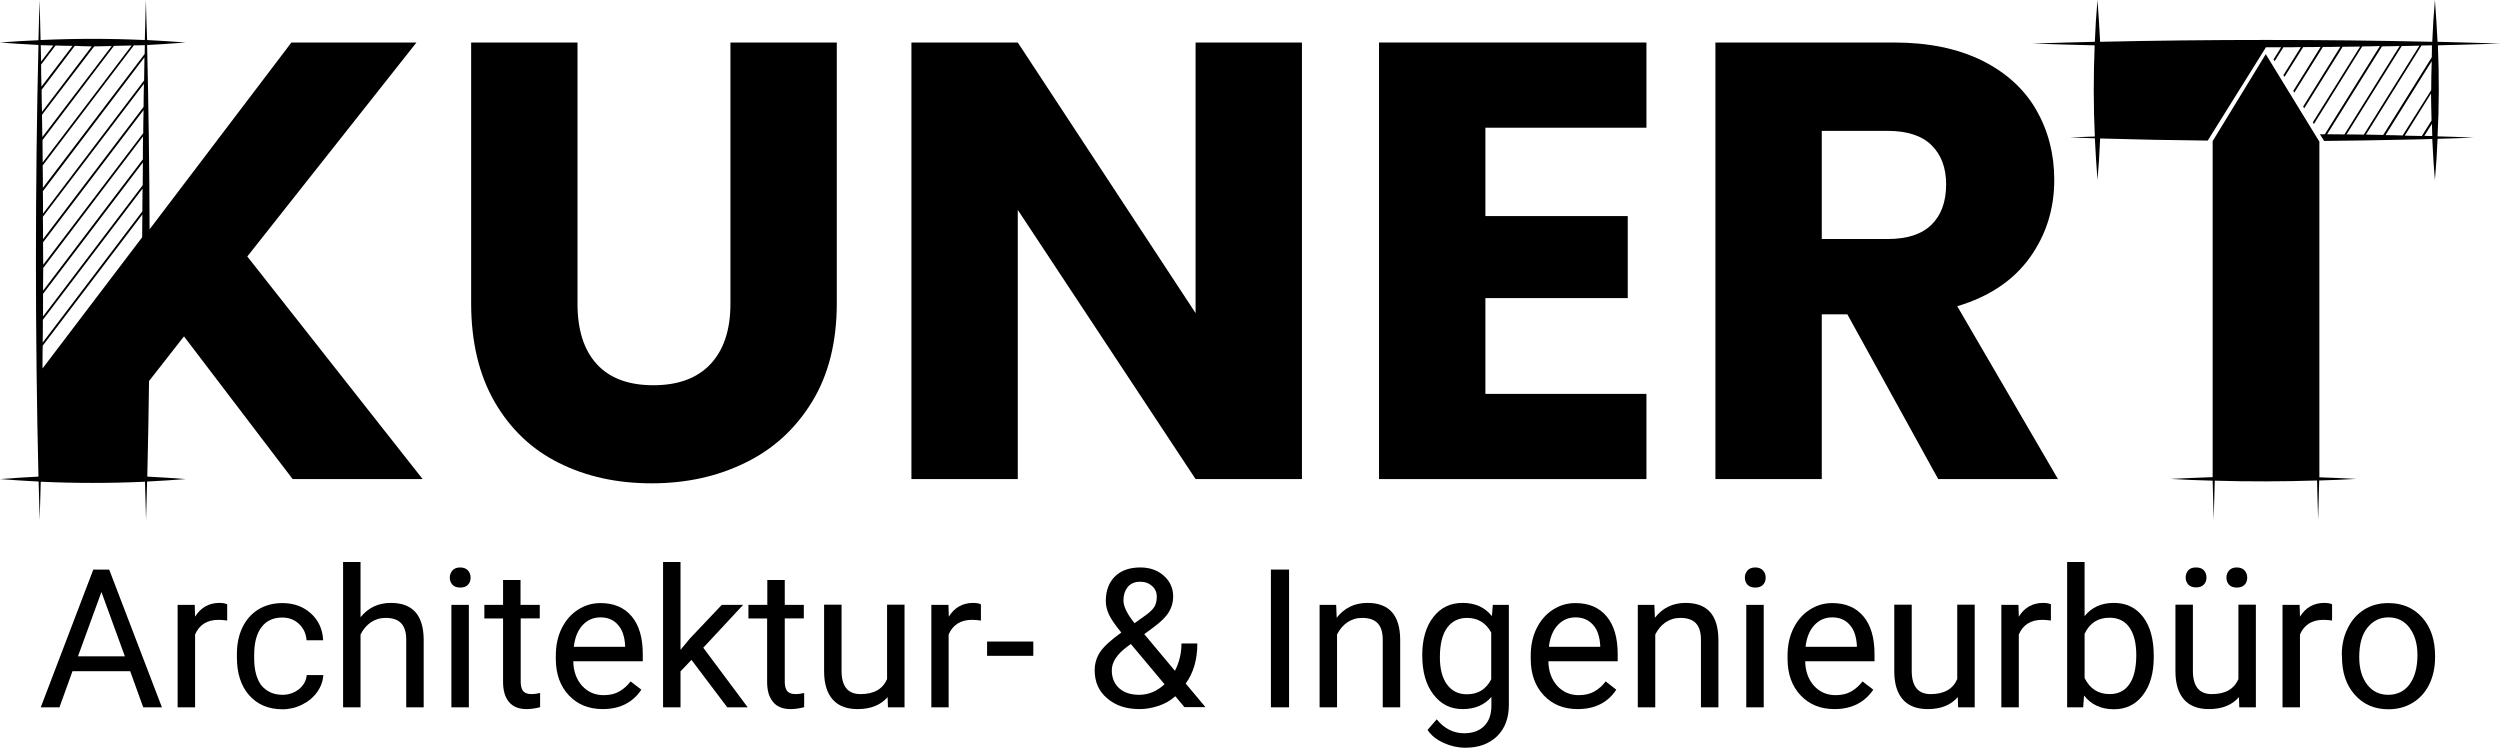
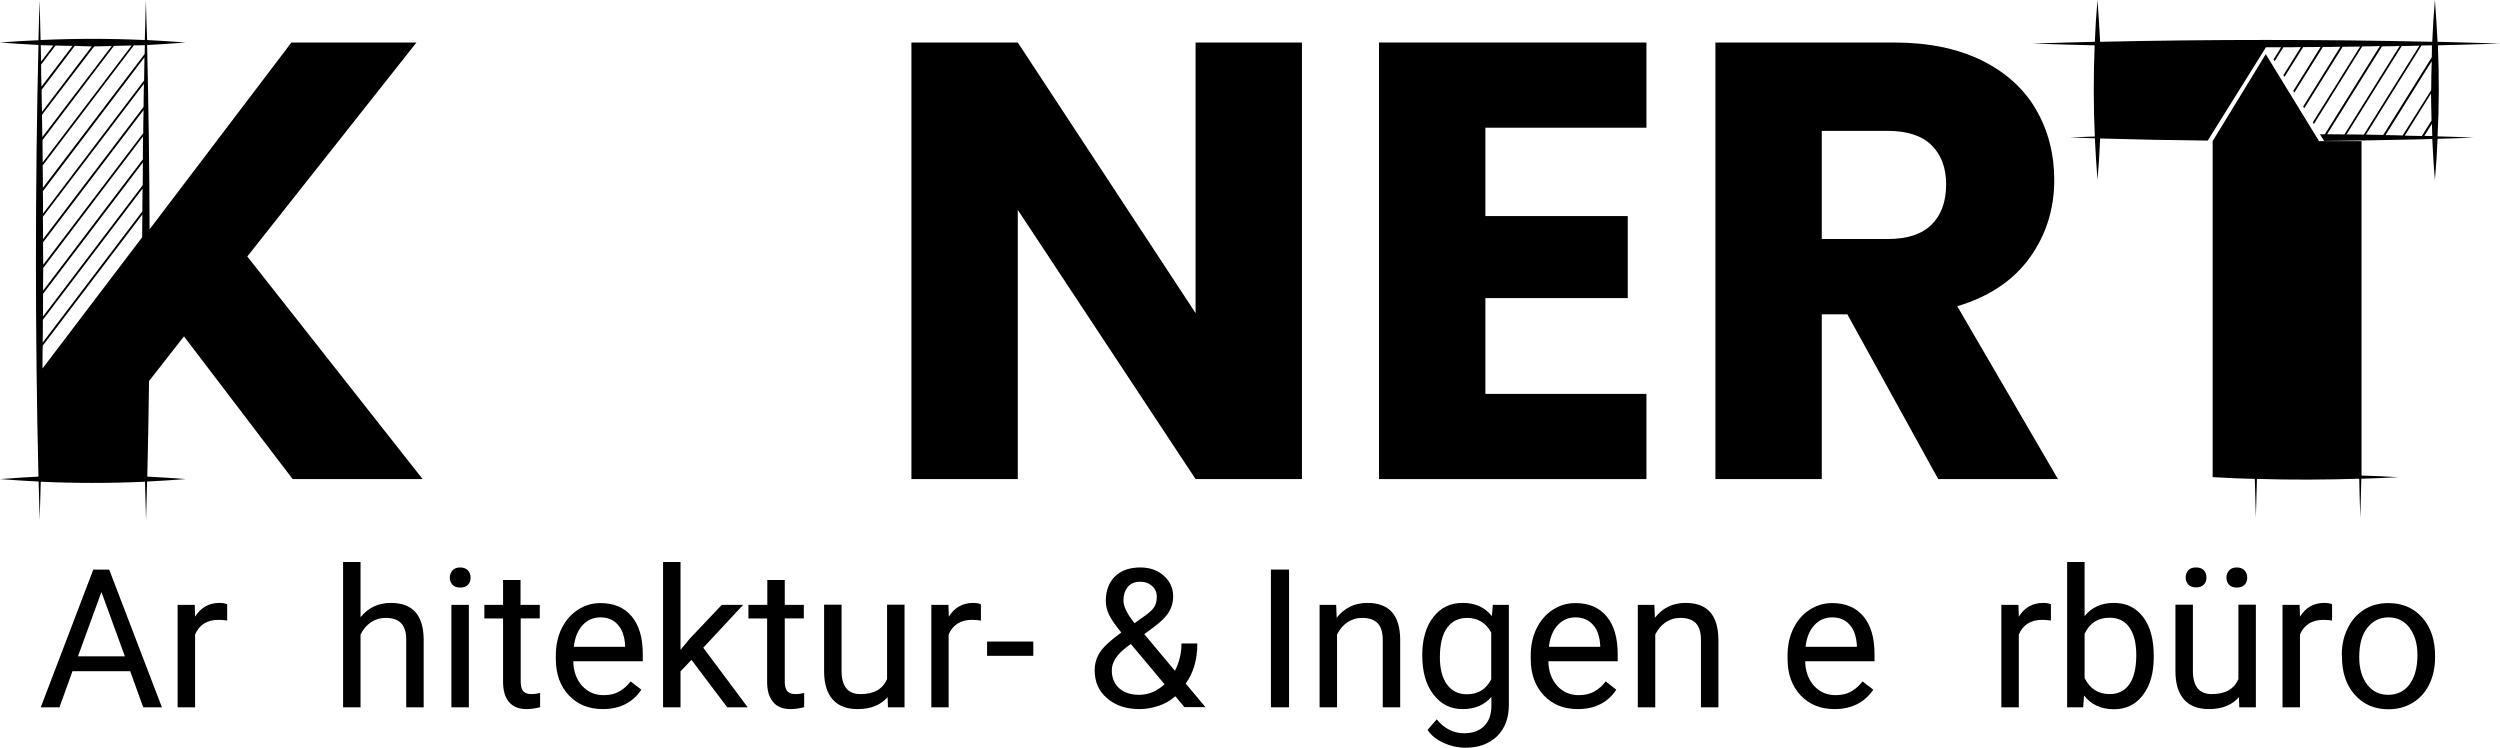
<svg xmlns="http://www.w3.org/2000/svg" id="Ebene_1" x="0px" y="0px" viewBox="0 0 1417.3 423.8" style="enable-background:new 0 0 1417.3 423.8;" xml:space="preserve">
  <style type="text/css">	.st0{fill:none;stroke:#000000;stroke-width:0.125;}	.st1{fill:none;stroke:#000000;stroke-width:0.25;}</style>
  <g>
    <g>
      <path d="M73.8,380.5H41.1L33.7,401H23.1l29.8-78.1h9L91.8,401H81.2L73.8,380.5z M44.2,372.1h26.6l-13.3-36.5L44.2,372.1z" />
      <path d="M128.8,351.8c-1.5-0.2-3.1-0.4-4.9-0.4c-6.5,0-10.9,2.8-13.3,8.3V401h-9.9v-58.1h9.7l0.2,6.7c3.2-5.2,7.9-7.8,13.8-7.8   c1.9,0,3.4,0.3,4.4,0.8V351.8z" />
-       <path d="M160.2,393.9c3.5,0,6.6-1.1,9.3-3.2c2.6-2.1,4.1-4.8,4.4-8h9.4c-0.2,3.3-1.3,6.5-3.4,9.5c-2.1,3-4.9,5.4-8.5,7.2   c-3.5,1.8-7.3,2.7-11.2,2.7c-7.9,0-14.2-2.6-18.9-7.9c-4.7-5.3-7-12.5-7-21.6v-1.7c0-5.7,1-10.7,3.1-15.1   c2.1-4.4,5.1-7.8,8.9-10.2c3.9-2.4,8.5-3.7,13.8-3.7c6.5,0,11.9,2,16.2,5.9c4.3,3.9,6.6,9,6.9,15.2h-9.4c-0.3-3.8-1.7-6.8-4.3-9.3   c-2.6-2.4-5.7-3.6-9.5-3.6c-5,0-9,1.8-11.7,5.4c-2.8,3.6-4.2,8.9-4.2,15.8v1.9c0,6.7,1.4,11.8,4.1,15.4   C151.2,392.1,155.1,393.9,160.2,393.9z" />
      <path d="M204.4,349.9c4.4-5.4,10.1-8.1,17.2-8.1c12.3,0,18.5,6.9,18.6,20.8V401h-9.9v-38.4c0-4.2-1-7.3-2.9-9.3   c-1.9-2-4.8-3-8.8-3c-3.2,0-6,0.9-8.5,2.6c-2.4,1.7-4.3,4-5.7,6.8V401h-9.9v-82.4h9.9V349.9z" />
      <path d="M255,327.5c0-1.6,0.5-3,1.5-4.1c1-1.1,2.4-1.7,4.4-1.7c1.9,0,3.4,0.6,4.4,1.7c1,1.1,1.5,2.5,1.5,4.1s-0.5,3-1.5,4   c-1,1.1-2.5,1.6-4.4,1.6c-1.9,0-3.4-0.5-4.4-1.6C255.5,330.4,255,329.1,255,327.5z M265.8,401h-9.9v-58.1h9.9V401z" />
      <path d="M295.1,328.8v14.1H306v7.7h-10.8v36c0,2.3,0.5,4.1,1.4,5.2c1,1.2,2.6,1.7,4.9,1.7c1.1,0,2.7-0.2,4.7-0.6v8   c-2.6,0.7-5.2,1.1-7.6,1.1c-4.4,0-7.8-1.3-10-4c-2.3-2.7-3.4-6.5-3.4-11.4v-36h-10.6v-7.7h10.6v-14.1H295.1z" />
      <path d="M341.7,402c-7.9,0-14.3-2.6-19.2-7.8c-4.9-5.2-7.4-12.1-7.4-20.7v-1.8c0-5.8,1.1-10.9,3.3-15.4s5.3-8.1,9.2-10.6   c4-2.6,8.2-3.8,12.9-3.8c7.5,0,13.4,2.5,17.6,7.5s6.3,12.1,6.3,21.4v4.1H325c0.1,5.7,1.8,10.3,5,13.9c3.2,3.5,7.3,5.3,12.2,5.3   c3.5,0,6.5-0.7,8.9-2.1c2.4-1.4,4.6-3.3,6.4-5.7l6.1,4.7C358.7,398.3,351.4,402,341.7,402z M340.4,350c-4,0-7.4,1.5-10.1,4.4   c-2.7,2.9-4.4,7-5,12.3h29.1v-0.8c-0.3-5-1.6-9-4.1-11.7C347.9,351.4,344.6,350,340.4,350z" />
      <path d="M392,374.1l-6.2,6.5V401h-9.9v-82.4h9.9v49.8l5.3-6.4l18.1-19.1h12.1l-22.6,24.3l25.2,33.8h-11.6L392,374.1z" />
      <path d="M444.9,328.8v14.1h10.8v7.7h-10.8v36c0,2.3,0.5,4.1,1.4,5.2c1,1.2,2.6,1.7,4.9,1.7c1.1,0,2.7-0.2,4.7-0.6v8   c-2.6,0.7-5.2,1.1-7.6,1.1c-4.4,0-7.8-1.3-10-4c-2.3-2.7-3.4-6.5-3.4-11.4v-36h-10.6v-7.7H435v-14.1H444.9z" />
      <path d="M503.2,395.2c-3.9,4.5-9.5,6.8-17,6.8c-6.2,0-10.9-1.8-14.1-5.4c-3.2-3.6-4.9-8.9-4.9-16v-37.8h9.9v37.5   c0,8.8,3.6,13.2,10.7,13.2c7.6,0,12.6-2.8,15.1-8.5v-42.2h9.9V401h-9.4L503.2,395.2z" />
      <path d="M556,351.8c-1.5-0.2-3.1-0.4-4.9-0.4c-6.5,0-10.9,2.8-13.3,8.3V401H528v-58.1h9.7l0.2,6.7c3.2-5.2,7.9-7.8,13.8-7.8   c1.9,0,3.4,0.3,4.4,0.8V351.8z" />
      <path d="M585.8,371.8h-26.2v-8.1h26.2V371.8z" />
      <path d="M620.6,380c0-3.8,1-7.2,3.1-10.4c2.1-3.1,6.1-6.8,12-11c-3.5-4.2-5.8-7.6-7-10.2c-1.2-2.6-1.8-5.1-1.8-7.7   c0-5.9,1.8-10.6,5.3-14c3.5-3.4,8.3-5,14.3-5c5.4,0,9.8,1.6,13.3,4.7c3.5,3.1,5.3,7.1,5.3,11.8c0,3.1-0.8,6-2.4,8.7   c-1.6,2.7-4.4,5.5-8.3,8.4l-5.7,4.2l17.4,20.8c2.4-4.7,3.7-9.8,3.7-15.5h9c0,9.1-2.2,16.7-6.6,22.7l11.2,13.4h-11.9l-5.2-6.2   c-2.6,2.4-5.8,4.2-9.3,5.4c-3.6,1.2-7.2,1.9-10.9,1.9c-7.6,0-13.7-2-18.4-6.1C622.9,391.9,620.6,386.6,620.6,380z M645.8,393.9   c5.3,0,10.1-2,14.4-6l-19.1-22.8l-1.8,1.3c-6,4.4-9,8.9-9,13.6c0,4.2,1.4,7.6,4.1,10.1C637.3,392.7,641.1,393.9,645.8,393.9z    M636.9,340.4c0,3.4,2.1,7.7,6.3,12.9l6.3-4.5c2.4-1.7,4.1-3.4,5-4.9c0.9-1.6,1.3-3.4,1.3-5.7c0-2.4-0.9-4.4-2.7-6   c-1.8-1.6-4-2.4-6.8-2.4c-2.9,0-5.3,1-7,3C637.7,334.9,636.9,337.4,636.9,340.4z" />
      <path d="M730.8,401h-10.3v-78.1h10.3V401z" />
      <path d="M757.5,342.9l0.3,7.3c4.4-5.6,10.2-8.4,17.4-8.4c12.3,0,18.5,6.9,18.6,20.8V401h-9.9v-38.4c0-4.2-1-7.3-2.9-9.3   c-1.9-2-4.8-3-8.8-3c-3.2,0-6,0.9-8.5,2.6c-2.4,1.7-4.3,4-5.7,6.8V401h-9.9v-58.1H757.5z" />
      <path d="M806.3,371.4c0-9,2.1-16.2,6.3-21.6c4.2-5.4,9.7-8,16.6-8c7.1,0,12.6,2.5,16.6,7.5l0.5-6.4h9.1v56.7   c0,7.5-2.2,13.4-6.7,17.8c-4.5,4.3-10.4,6.5-17.9,6.5c-4.2,0-8.3-0.9-12.3-2.7c-4-1.8-7.1-4.2-9.2-7.4l5.2-6   c4.3,5.3,9.5,7.9,15.6,7.9c4.8,0,8.6-1.4,11.3-4.1c2.7-2.7,4.1-6.5,4.1-11.5v-5c-4,4.6-9.4,6.9-16.3,6.9c-6.8,0-12.3-2.7-16.5-8.2   C808.4,388.3,806.3,380.9,806.3,371.4z M816.3,372.6c0,6.5,1.3,11.7,4,15.4c2.7,3.7,6.4,5.6,11.3,5.6c6.3,0,10.9-2.8,13.8-8.5   v-26.5c-3-5.5-7.6-8.3-13.7-8.3c-4.8,0-8.6,1.9-11.3,5.6C817.7,359.6,816.3,365.2,816.3,372.6z" />
      <path d="M894.4,402c-7.9,0-14.3-2.6-19.2-7.8c-4.9-5.2-7.4-12.1-7.4-20.7v-1.8c0-5.8,1.1-10.9,3.3-15.4c2.2-4.5,5.3-8.1,9.2-10.6   c4-2.6,8.2-3.8,12.9-3.8c7.5,0,13.4,2.5,17.6,7.5c4.2,5,6.3,12.1,6.3,21.4v4.1h-39.3c0.1,5.7,1.8,10.3,5,13.9   c3.2,3.5,7.3,5.3,12.2,5.3c3.5,0,6.5-0.7,8.9-2.1c2.4-1.4,4.6-3.3,6.4-5.7l6,4.7C911.5,398.3,904.2,402,894.4,402z M893.2,350   c-4,0-7.4,1.5-10.1,4.4c-2.7,2.9-4.4,7-5,12.3h29.1v-0.8c-0.3-5-1.6-9-4.1-11.7C900.6,351.4,897.3,350,893.2,350z" />
      <path d="M937.9,342.9l0.3,7.3c4.4-5.6,10.2-8.4,17.4-8.4c12.3,0,18.5,6.9,18.6,20.8V401h-9.9v-38.4c0-4.2-1-7.3-2.9-9.3   c-1.9-2-4.8-3-8.8-3c-3.2,0-6,0.9-8.5,2.6c-2.4,1.7-4.3,4-5.7,6.8V401h-9.9v-58.1H937.9z" />
-       <path d="M989.2,327.5c0-1.6,0.5-3,1.5-4.1c1-1.1,2.4-1.7,4.4-1.7c1.9,0,3.4,0.6,4.4,1.7c1,1.1,1.5,2.5,1.5,4.1s-0.5,3-1.5,4   c-1,1.1-2.5,1.6-4.4,1.6c-1.9,0-3.4-0.5-4.4-1.6C989.7,330.4,989.2,329.1,989.2,327.5z M1000,401H990v-58.1h9.9V401z" />
      <path d="M1040,402c-7.9,0-14.3-2.6-19.2-7.8c-4.9-5.2-7.4-12.1-7.4-20.7v-1.8c0-5.8,1.1-10.9,3.3-15.4s5.3-8.1,9.2-10.6   c4-2.6,8.2-3.8,12.9-3.8c7.5,0,13.4,2.5,17.6,7.5c4.2,5,6.3,12.1,6.3,21.4v4.1h-39.3c0.1,5.7,1.8,10.3,5,13.9   c3.2,3.5,7.3,5.3,12.2,5.3c3.5,0,6.5-0.7,8.9-2.1c2.4-1.4,4.6-3.3,6.4-5.7l6.1,4.7C1057,398.3,1049.7,402,1040,402z M1038.7,350   c-4,0-7.4,1.5-10.1,4.4c-2.7,2.9-4.4,7-5,12.3h29.1v-0.8c-0.3-5-1.6-9-4.1-11.7C1046.2,351.4,1042.9,350,1038.7,350z" />
-       <path d="M1109.9,395.2c-3.9,4.5-9.5,6.8-17,6.8c-6.2,0-10.9-1.8-14.1-5.4c-3.2-3.6-4.9-8.9-4.9-16v-37.8h9.9v37.5   c0,8.8,3.6,13.2,10.7,13.2c7.6,0,12.6-2.8,15.1-8.5v-42.2h9.9V401h-9.4L1109.9,395.2z" />
      <path d="M1162.7,351.8c-1.5-0.2-3.1-0.4-4.9-0.4c-6.5,0-10.9,2.8-13.3,8.3V401h-9.9v-58.1h9.7l0.2,6.7c3.2-5.2,7.9-7.8,13.8-7.8   c1.9,0,3.4,0.3,4.4,0.8V351.8z" />
      <path d="M1221,372.6c0,8.9-2,16-6.1,21.4c-4.1,5.4-9.6,8.1-16.4,8.1c-7.3,0-13-2.6-17-7.8l-0.5,6.7h-9.1v-82.4h9.9v30.7   c4-5,9.5-7.5,16.6-7.5c7,0,12.6,2.7,16.6,8c4,5.3,6,12.6,6,21.9V372.6z M1211.1,371.4c0-6.8-1.3-12-3.9-15.7   c-2.6-3.7-6.4-5.5-11.3-5.5c-6.5,0-11.2,3-14.1,9.1v25.1c3,6.1,7.8,9.1,14.2,9.1c4.8,0,8.5-1.8,11.1-5.5   C1209.7,384.4,1211.1,378.8,1211.1,371.4z" />
      <path d="M1269.3,395.2c-3.9,4.5-9.5,6.8-17,6.8c-6.2,0-10.9-1.8-14.1-5.4c-3.2-3.6-4.9-8.9-4.9-16v-37.8h9.9v37.5   c0,8.8,3.6,13.2,10.7,13.2c7.6,0,12.6-2.8,15.1-8.5v-42.2h9.9V401h-9.4L1269.3,395.2z M1239.1,327.4c0-1.6,0.5-3,1.5-4.1   c1-1.1,2.4-1.6,4.4-1.6c1.9,0,3.4,0.5,4.4,1.6c1,1.1,1.5,2.5,1.5,4.1c0,1.6-0.5,3-1.5,4c-1,1.1-2.5,1.6-4.4,1.6   c-1.9,0-3.4-0.5-4.4-1.6C1239.6,330.3,1239.1,329,1239.1,327.4z M1262.2,327.5c0-1.6,0.5-3,1.5-4.1c1-1.1,2.4-1.7,4.4-1.7   c1.9,0,3.4,0.6,4.4,1.7c1,1.1,1.5,2.5,1.5,4.1c0,1.6-0.5,3-1.5,4c-1,1.1-2.5,1.6-4.4,1.6c-1.9,0-3.4-0.5-4.4-1.6   C1262.7,330.4,1262.2,329.1,1262.2,327.5z" />
      <path d="M1322.1,351.8c-1.5-0.2-3.1-0.4-4.9-0.4c-6.5,0-10.9,2.8-13.3,8.3V401h-9.9v-58.1h9.7l0.2,6.7c3.2-5.2,7.9-7.8,13.8-7.8   c1.9,0,3.4,0.3,4.4,0.8V351.8z" />
      <path d="M1327.6,371.4c0-5.7,1.1-10.8,3.4-15.3c2.2-4.5,5.3-8,9.3-10.5c4-2.5,8.5-3.7,13.7-3.7c7.9,0,14.3,2.7,19.2,8.2   c4.9,5.5,7.3,12.7,7.3,21.8v0.7c0,5.7-1.1,10.7-3.2,15.2c-2.2,4.5-5.3,8-9.3,10.5c-4,2.5-8.7,3.8-13.9,3.8   c-7.9,0-14.2-2.7-19.1-8.2c-4.9-5.5-7.3-12.7-7.3-21.7V371.4z M1337.5,372.6c0,6.4,1.5,11.6,4.5,15.5c3,3.9,7,5.8,12,5.8   c5,0,9.1-2,12-5.9s4.5-9.5,4.5-16.6c0-6.4-1.5-11.5-4.5-15.5c-3-4-7-5.9-12-5.9c-4.9,0-8.8,2-11.9,5.9   C1339,359.7,1337.5,365.3,1337.5,372.6z" />
    </g>
-     <path d="M327.4,24.1v148.1c0,14.8,3.6,26.2,10.9,34.2c7.3,8,18,12,32.1,12c14.1,0,24.9-4,32.4-12c7.5-8,11.3-19.4,11.3-34.2V24.1  h60.3v147.7c0,22.1-4.7,40.8-14.1,56.1c-9.4,15.3-22,26.8-37.9,34.5c-15.9,7.8-33.6,11.6-53,11.6c-19.5,0-37-3.8-52.4-11.5  c-15.4-7.6-27.6-19.2-36.5-34.5c-8.9-15.4-13.4-34.1-13.4-56.2V24.1H327.4z" />
    <path d="M738.1,271.6h-60.3L577,119v152.6h-60.3V24.1H577l100.8,153.4V24.1h60.3V271.6z" />
    <path d="M842.1,72.4v50.1h80.7V169h-80.7v54.3h91.3v48.3H781.8V24.1h151.6v48.3H842.1z" />
    <path d="M1098.8,271.6l-51.5-93.4h-14.5v93.4h-60.3V24.1h101.2c19.5,0,36.1,3.4,49.9,10.2c13.7,6.8,24,16.2,30.8,28  c6.8,11.9,10.2,25.1,10.2,39.7c0,16.5-4.6,31.1-13.9,44.1c-9.3,12.9-23,22.1-41.1,27.5l57.1,98H1098.8z M1032.8,135.5h37.4  c11,0,19.3-2.7,24.8-8.1c5.5-5.4,8.3-13,8.3-22.9c0-9.4-2.8-16.8-8.3-22.2c-5.5-5.4-13.8-8.1-24.8-8.1h-37.4V135.5z" />
    <g>
      <path class="st0" d="M1380.4,72.4" />
      <path class="st0" d="M1380.4,24.1" />
      <path class="st1" d="M1189,24.1" />
      <path class="st1" d="M1189,72.4" />
-       <path d="M1314.7,80l-30.2-49.3L1254.4,80v190.5c-8,0.3-15.9,0.6-23.9,1c8,0.5,16,0.8,23.9,1c0.2,7.4,0.4,14.8,0.6,22.1   c0.2-7.3,0.4-14.6,0.6-22.1c19.3,0.6,38.7,0.5,58-0.1c0.2,7.5,0.3,14.9,0.6,22.2c0.2-7.3,0.4-14.8,0.6-22.2c7-0.2,14-0.5,21-0.9   c-7-0.4-14-0.7-20.9-0.9V80z" />
+       <path d="M1314.7,80l-30.2-49.3L1254.4,80v190.5c8,0.5,16,0.8,23.9,1c0.2,7.4,0.4,14.8,0.6,22.1   c0.2-7.3,0.4-14.6,0.6-22.1c19.3,0.6,38.7,0.5,58-0.1c0.2,7.5,0.3,14.9,0.6,22.2c0.2-7.3,0.4-14.8,0.6-22.2c7-0.2,14-0.5,21-0.9   c-7-0.4-14-0.7-20.9-0.9V80z" />
      <path d="M1382.1,25.7c11.9-0.3,23.7-0.6,35.2-1c-11.6-0.4-23.5-0.7-35.4-1c-0.4-7.9-0.9-15.8-1.5-23.7c-0.7,7.9-1.2,15.8-1.5,23.7   c-61.8-1.4-126.5-1.4-188.3,0c-0.4-7.9-0.9-15.8-1.5-23.7c-0.7,7.9-1.2,15.8-1.5,23.7c-11.9,0.3-23.7,0.6-35.4,1   c11.6,0.4,23.4,0.7,35.3,1c-0.7,17.2-0.7,34.5,0.1,51.7c-4.7,0.2-9.5,0.3-14.2,0.5c4.7,0.2,9.5,0.3,14.2,0.5   c0.4,7.9,0.9,15.8,1.5,23.7c0.7-7.9,1.2-15.7,1.5-23.6c20,0.6,40.4,1,61,1.2l33-52.9l0,0v0c2.9,0,5.7,0,8.6,0l-4.3,6.9l0.6,1   l5-7.9c3.3,0,6.6,0,9.9-0.1l-9.9,15.9l0.6,1l10.6-16.9c3.3,0,6.6,0,9.9-0.1l-15.5,24.9l0.6,1l16.2-25.9c3.3,0,6.6,0,9.9-0.1   l-21.1,33.9l0.6,1l21.8-34.9c3.3,0,6.6-0.1,9.9-0.1l-26.8,42.9l0.6,1l27.4-44c3.3,0,6.6-0.1,10-0.2L1318,76.1c-0.9,0-1.9,0-2.8,0   l1.9,3l0.1,0.2l0,0l0.4,0.6c14.8-0.1,29.5-0.4,44-0.7l0.2,0.2l0.1-0.2c5.7-0.1,11.4-0.2,17-0.4c0.4,7.8,0.8,15.6,1.5,23.3   c0.7-7.8,1.2-15.6,1.5-23.4c6.9-0.2,13.8-0.4,20.6-0.7c-6.8-0.3-13.7-0.5-20.6-0.7C1382.8,60.1,1382.8,42.9,1382.1,25.7z    M1378.6,32.5l-27.5,44c-3.3-0.1-6.5-0.1-9.8-0.2l31.5-50.5c1.9,0,3.9-0.1,5.9-0.1C1378.7,28,1378.7,30.3,1378.6,32.5z    M1362.1,76.8c-3.2-0.1-6.5-0.2-9.7-0.2l26.2-41.9c-0.2,5.5-0.3,10.9-0.3,16.4L1362.1,76.8z M1340.1,76.3c-3.3,0-6.5-0.1-9.8-0.1   l31.3-50.1c3.3-0.1,6.7-0.1,10-0.2L1340.1,76.3z M1350.4,26.3c3.3-0.1,6.7-0.1,10-0.2l-31.3,50.1c-3.3,0-6.5-0.1-9.8-0.1   L1350.4,26.3z M1378.2,53c0,5.1,0.2,10.2,0.3,15.3l-5.5,8.8c-3.2-0.1-6.5-0.1-9.7-0.2L1378.2,53z M1374.4,77l4.3-6.8   c0.1,2.3,0.1,4.6,0.2,6.9C1377.3,77.1,1375.8,77.1,1374.4,77z" />
    </g>
    <path d="M104.3,190.7l61.6,80.9h73.7l-99.4-126.2l95.9-121.3h-70.9L84.8,130c-0.1-35.2-0.6-70.3-1.4-104.5  c7.3-0.4,14.5-0.8,21.8-1.4c-7.3-0.6-14.6-1-21.8-1.4C83.1,15.1,82.9,7.5,82.7,0c-0.2,7.5-0.4,15.1-0.6,22.7  c-19.7-0.9-39.4-0.9-59.1,0C22.8,15.1,22.7,7.5,22.4,0c-0.2,7.5-0.4,15.1-0.6,22.8C14.6,23.1,7.3,23.5,0,24.1  c7.3,0.6,14.5,1,21.8,1.4c-1.9,79.8-1.9,164.9,0,244.7c-7.3,0.4-14.5,0.8-21.8,1.4c7.3,0.6,14.6,1,21.9,1.4  c0.2,7.3,0.4,14.6,0.6,21.8c0.2-7.2,0.4-14.4,0.6-21.7c19.7,0.9,39.4,0.9,59.1,0c0.2,7.3,0.4,14.5,0.6,21.7  c0.2-7.2,0.4-14.5,0.6-21.8c7.3-0.4,14.6-0.8,21.9-1.4c-7.3-0.6-14.5-1-21.8-1.4c0.4-17.9,0.8-36,1-54.2L104.3,190.7z M24.5,150.1  c0-4.3-0.1-8.5-0.1-12.7l57-75c-0.1,4.4-0.2,8.7-0.2,13.1L24.5,150.1z M81.1,77.3C81,81.6,81,86,81,90.3l-56.6,74.5  c0-4.3,0.1-8.6,0.1-12.9L81.1,77.3z M24.4,135.6c0-4.3,0-8.5-0.1-12.7l57.3-75.4c-0.1,4.4-0.2,8.7-0.2,13.1L24.4,135.6z   M24.4,166.6L81,92.1c0,4.3-0.1,8.6-0.1,12.9l-56.5,74.4C24.4,175.2,24.4,170.9,24.4,166.6z M81.7,45.6l-57.3,75.5  c0-4.2,0-8.5-0.1-12.7l57.6-75.9C81.8,36.8,81.8,41.2,81.7,45.6z M24.3,181.3l56.5-74.4c0,4.3-0.1,8.6-0.1,12.9l-56.5,74.4  C24.3,189.9,24.3,185.6,24.3,181.3z M80.7,121.6c0,4.3-0.1,8.6-0.1,12.9l-56.5,74.4c0-4.3,0-8.6,0.1-12.9L80.7,121.6z M82.1,25.6  c0,1.7-0.1,3.4-0.1,5l-57.7,75.9c0-4.2,0-8.5-0.1-12.7l51.7-68.1C78,25.7,80,25.7,82.1,25.6z M74.6,25.8L24.2,92.1  c0-4.2-0.1-8.4-0.1-12.7L64.6,26C68,25.9,71.3,25.9,74.6,25.8z M53.4,26.3c3.3,0,6.6-0.2,9.9-0.2L24,77.7  c-0.1-4.2-0.1-8.4-0.2-12.6L53.4,26.3z M52,26.3L23.8,63.4c-0.1-4.2-0.2-8.3-0.2-12.5L42.4,26C45.6,26.1,48.8,26.3,52,26.3z   M41.1,26L23.5,49.1c-0.1-4.2-0.2-8.4-0.2-12.5l8.2-10.8C34.7,25.9,37.9,26,41.1,26z M30.2,25.8l-6.9,9.1c-0.1-3.1-0.1-6.2-0.2-9.3  C25.5,25.7,27.8,25.7,30.2,25.8z" />
  </g>
</svg>